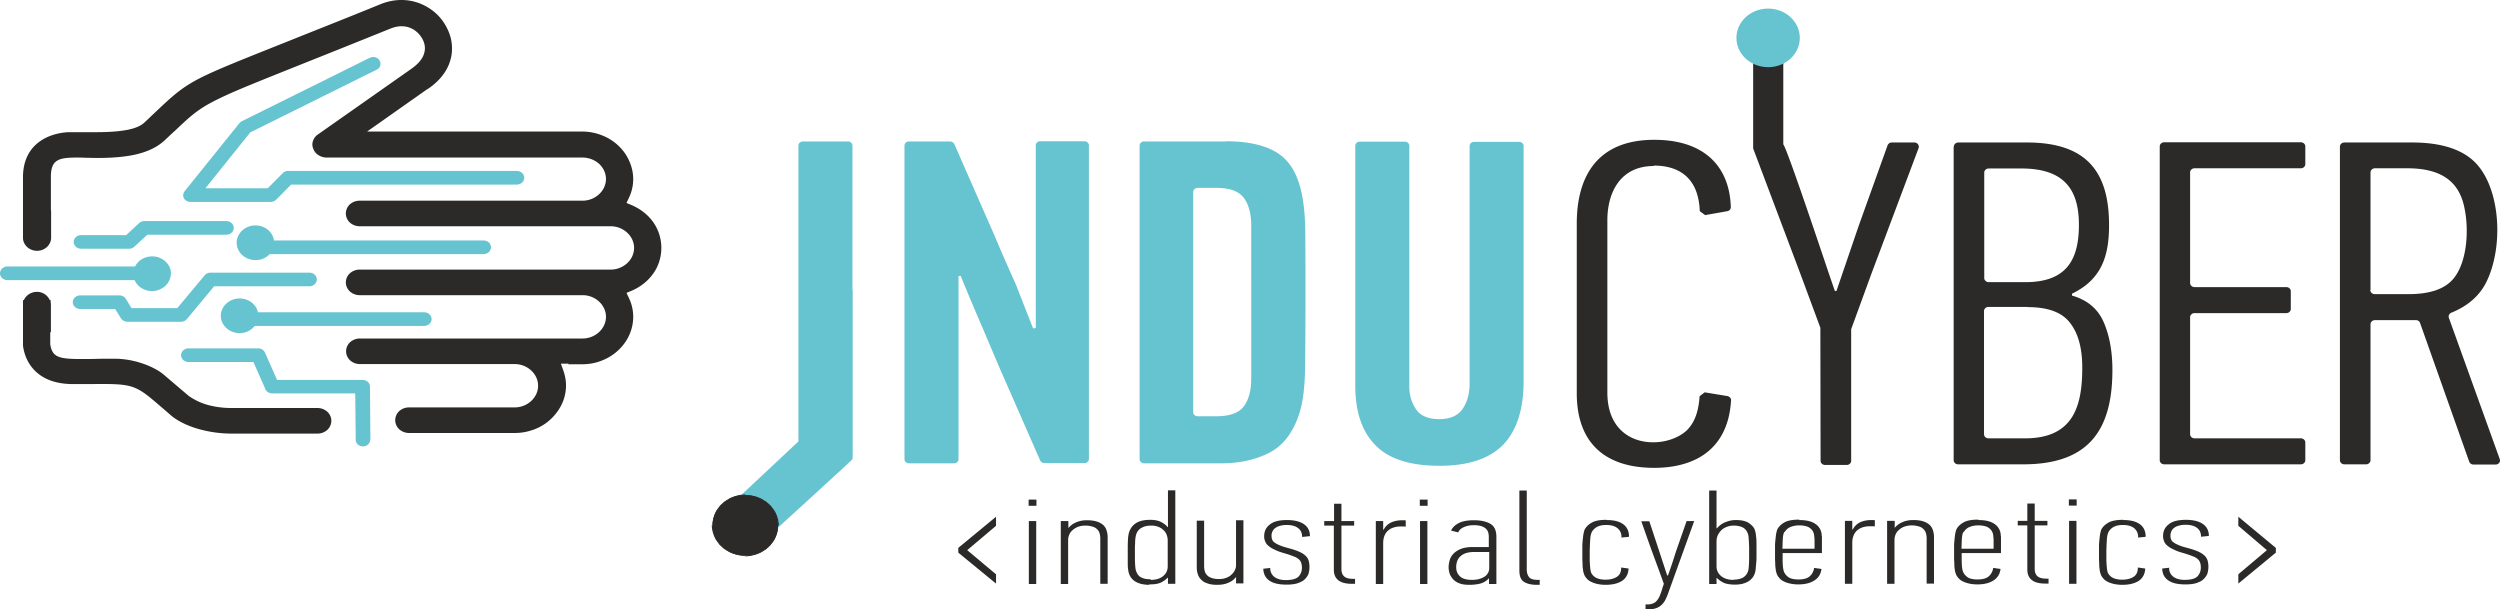
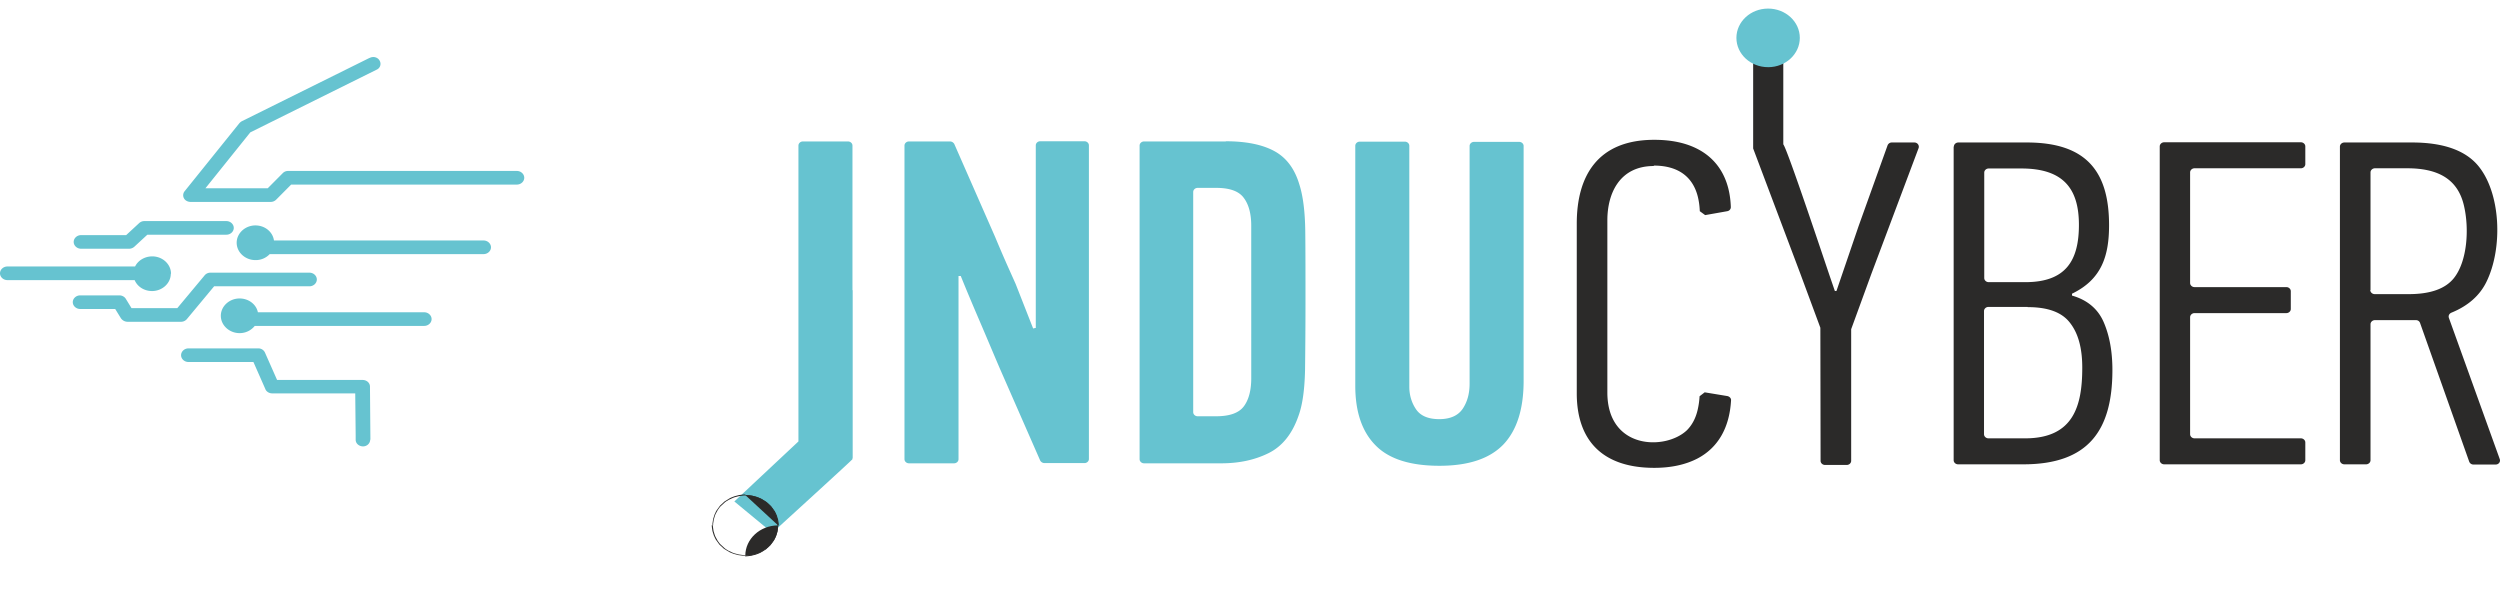
<svg xmlns="http://www.w3.org/2000/svg" width="160" height="39" fill="none" viewBox="0 0 160 39">
-   <path fill="#2b2a29" fill-rule="evenodd" d="M36.353 23.314h.9c.486 0 .929-.093 1.329-.264a3.2 3.2 0 0 0 1.414-1.123 2.86 2.86 0 0 0 .53-1.65c0-.41-.087-.819-.287-1.228l-.142-.304.314-.132c.771-.33 1.3-.858 1.615-1.465.2-.41.3-.845.3-1.281s-.1-.885-.3-1.28c-.3-.608-.844-1.136-1.615-1.466l-.315-.133.143-.303c.2-.41.286-.819.286-1.228 0-.594-.2-1.162-.529-1.65a3.2 3.2 0 0 0-1.414-1.123 3.4 3.4 0 0 0-1.33-.264h-13.76l3.844-2.707h.014c1.2-.792 1.643-1.835 1.572-2.8-.029-.488-.2-.95-.457-1.372A3.15 3.15 0 0 0 27.422.497c-.843-.528-1.972-.7-3.144-.198-2.4.978-4.187 1.677-5.63 2.258-3.015 1.202-4.658 1.849-5.745 2.39-1.286.647-1.829 1.162-3.029 2.298-.2.185-.4.383-.614.58-.3.291-.8.45-1.372.529-.529.08-1.13.105-1.7.105H4.414c-.757.027-1.586.278-2.172.846-.457.448-.771 1.109-.771 2.033v3.882c0 .449.4.832.9.832.486 0 .9-.37.9-.832v-1.756h-.014v-2.14c0-1.095.472-1.24 1.658-1.24.114 0 .328 0 .557.013.214 0 .471.013.729.013.771 0 1.6-.04 2.372-.198.743-.159 1.429-.436 1.957-.924.243-.225.443-.423.643-.595 1.03-.977 1.5-1.426 2.773-2.046 1.057-.528 2.643-1.149 5.573-2.324 1.529-.607 3.4-1.36 5.501-2.205.4-.159.772-.172 1.1-.08.358.106.658.344.858.66.257.41.271.793.114 1.163-.143.33-.429.607-.786.858l-5.959 4.186a.8.8 0 0 0-.314.409.68.68 0 0 0 .014.502.8.8 0 0 0 .329.41 1 1 0 0 0 .514.158h16.39c.415 0 .786.158 1.058.396.271.25.443.594.443.977s-.172.726-.443.977c-.272.25-.643.41-1.057.41H23.02a.94.94 0 0 0-.63.237.8.8 0 0 0-.256.58c0 .225.1.437.257.582a.94.94 0 0 0 .628.237h16.062c.414 0 .786.159 1.057.41.272.25.443.594.443.977s-.171.726-.443.977c-.271.25-.643.41-1.057.41H23.02a.94.94 0 0 0-.628.237.8.8 0 0 0-.258.58c0 .225.1.437.258.582a.94.94 0 0 0 .628.238h14.262c.414 0 .785.158 1.057.409.271.25.443.594.443.977s-.172.726-.443.977c-.272.251-.643.41-1.057.41H23.035a.94.94 0 0 0-.629.237.8.8 0 0 0-.257.581c0 .224.1.436.257.581a.94.94 0 0 0 .629.238h9.902c.415 0 .786.158 1.058.409.271.25.443.594.443.977s-.172.726-.443.977c-.272.251-.643.41-1.058.41H26.18a.94.94 0 0 0-.63.237.8.8 0 0 0-.256.581c0 .225.1.436.257.581a.94.94 0 0 0 .628.238h6.76c.371 0 .714-.053 1.043-.159a3.16 3.16 0 0 0 1.614-1.109c.4-.502.629-1.122.629-1.77 0-.316-.057-.633-.171-.963l-.158-.436h.5zm-33.11-2.06h.015v-1.756c0-.04 0-.08-.014-.119v-.172h-.057a.9.9 0 0 0-.83-.528c-.37 0-.7.225-.828.529h-.057v2.918c.086.66.386 1.333 1 1.808.5.397 1.229.647 2.2.647h1.115c1.386-.013 2.072-.013 2.658.172.6.198 1.015.555 1.844 1.268.185.158.4.343.657.567.357.304.929.621 1.686.846a7.8 7.8 0 0 0 2.186.316h5.502a.94.94 0 0 0 .628-.237.8.8 0 0 0 .258-.581c0-.225-.1-.436-.258-.581a.94.94 0 0 0-.628-.238h-5.502c-.586 0-1.072-.08-1.472-.185a3.9 3.9 0 0 1-1.214-.554l-.029-.014-1.629-1.386c-.257-.224-.771-.528-1.443-.74a5.6 5.6 0 0 0-1.672-.277c-.5 0-.929 0-1.3.014-2.187.026-2.687.026-2.844-.938v-.74z" clip-rule="evenodd" />
  <path fill="#66c3d0" d="M19.805 17.451c.258 0 .472.198.472.436 0 .237-.214.436-.472.436h-6.101l-1.744 2.099a.49.49 0 0 1-.371.172h-3.43a.52.52 0 0 1-.428-.238l-.358-.581H5.13c-.257 0-.472-.198-.472-.436 0-.237.215-.435.472-.435h2.515c.157 0 .314.079.4.21l.372.608h2.929l1.729-2.073a.48.48 0 0 1 .386-.198zm7.345 2.535c.257 0 .472.198.472.436s-.215.436-.472.436H16.304a1.23 1.23 0 0 1-.971.462c-.658 0-1.2-.502-1.2-1.11 0-.607.542-1.108 1.2-1.108.586 0 1.071.382 1.172.884zm-3.458 8.147c0 .238-.2.436-.457.436s-.472-.185-.472-.423v-.29l-.028-2.68h-5.316c-.2 0-.386-.12-.443-.291l-.757-1.717H12.06c-.257 0-.471-.198-.471-.435 0-.238.214-.436.471-.436h4.473a.46.46 0 0 1 .429.277l.771 1.743h5.473c.258 0 .472.185.472.423l.028 3.406zm-.029-24.427c.23-.12.515-.04.63.171a.403.403 0 0 1-.186.581l-8.088 4.014-2.873 3.579h3.987l.958-.964a.47.47 0 0 1 .343-.146H33.08c.258 0 .472.198.472.436s-.214.436-.472.436H18.634l-.944.95a.5.5 0 0 1-.371.16h-5.116c-.1 0-.2-.027-.285-.08a.407.407 0 0 1-.1-.607l3.486-4.331a.6.6 0 0 1 .172-.146l8.173-4.053zm7.288 11.685c.257 0 .472.198.472.436s-.215.436-.472.436h-13.69a1.22 1.22 0 0 1-.914.383c-.657 0-1.2-.502-1.2-1.11 0-.607.543-1.109 1.2-1.109.615 0 1.115.423 1.186.964zM14.49 14.15c.257 0 .471.198.471.436 0 .237-.214.435-.471.435H9.43l-.829.766a.5.5 0 0 1-.328.132H5.187c-.257 0-.471-.198-.471-.435 0-.238.214-.436.471-.436h2.887l.828-.766c.086-.08.2-.132.33-.132zm-3.559 3.367c0 .607-.542 1.11-1.2 1.11-.514 0-.943-.291-1.114-.7H.472c-.258 0-.472-.199-.472-.436 0-.238.214-.436.472-.436h8.173c.186-.383.615-.647 1.1-.647.658 0 1.2.502 1.2 1.109zM51.1 28.252V9.318c0-.146.128-.265.285-.265h2.887c.157 0 .286.12.286.265v9.256h.014v10.695c0 .026 0 .04-.014.066v.052c0 .04-4.644 4.265-5.13 4.714l-2.43-2.007zm10.245-10.59v11.726c0 .145-.128.264-.285.264h-2.887c-.157 0-.286-.12-.286-.265V9.317c0-.145.129-.264.286-.264h2.63c.114 0 .214.066.27.159l2.616 5.955q.322.773.643 1.505c.214.489.443.99.671 1.505l1.115 2.84c.043 0 .071 0 .086-.014.014-.013.043-.013.086-.013V9.304c0-.145.128-.264.285-.264h2.83c.157 0 .285.12.285.264v20.07c0 .146-.128.264-.285.264h-2.558a.32.32 0 0 1-.272-.158l-2.6-5.929c-.43-1.003-.843-1.993-1.258-2.957-.414-.964-.829-1.941-1.229-2.932zm18.734-3.221c0-.753-.157-1.347-.472-1.77-.314-.435-.9-.647-1.772-.647H76.65c-.157 0-.285.12-.285.264v14.089c0 .145.128.264.285.264h1.186c.858 0 1.444-.211 1.758-.62s.486-1.017.486-1.81zm-1.643-5.4q1.971 0 3.129.633c.772.423 1.3 1.136 1.6 2.152.23.726.358 1.73.372 2.998.014 1.267.014 2.772.014 4.489 0 1.703-.014 3.156-.028 4.384-.029 1.228-.157 2.192-.415 2.905-.4 1.162-1.043 1.967-1.929 2.403s-1.886.647-3.015.647H73.22c-.157 0-.286-.12-.286-.265V9.317c0-.145.129-.264.286-.264h5.244zm19.076.29V24.37c0 1.796-.428 3.156-1.286 4.067-.871.91-2.229 1.373-4.101 1.373s-3.244-.436-4.101-1.32q-1.286-1.308-1.286-3.803V9.33c0-.146.129-.264.286-.264h2.886c.157 0 .286.118.286.264v15.422c0 .528.143 1.017.429 1.44.285.422.785.633 1.486.633.7 0 1.2-.224 1.5-.66.3-.45.443-.977.443-1.611V9.344c0-.145.129-.264.286-.264h2.886c.158 0 .286.119.286.264z" />
  <path fill="#2b2a29" fill-rule="evenodd" d="M105.843 10.598c1.586 0 2.501.74 2.815 1.98.072.291.115.595.129.938l.343.251 1.414-.25c.143-.027.229-.133.229-.265-.057-1.756-.8-3.024-2.115-3.71q-1.136-.594-2.786-.594c-3.63 0-4.959 2.323-4.959 5.36v10.867c0 3.024 1.658 4.767 4.959 4.767 1.1 0 2.029-.211 2.786-.608 1.286-.686 2.029-1.94 2.129-3.71.015-.132-.1-.25-.243-.277l-1.443-.238-.328.251a5 5 0 0 1-.115.832c-.128.58-.371 1.017-.7 1.347-1.372 1.294-5.087 1.24-5.087-2.417V14.097c0-1.743.8-3.472 2.972-3.472zm6.359-1.096V3.877c0-.145.129-.264.286-.264h1.357c.158 0 .286.119.286.264v5.361c.272.343 2.658 7.513 3.015 8.556l.286.832h.1l1.415-4.146 1.857-5.176a.29.29 0 0 1 .272-.185h1.443c.2 0 .329.185.272.357l-3.015 8.028-1.301 3.565v8.424c0 .145-.128.264-.286.264h-1.386c-.157 0-.286-.119-.286-.264l-.014-8.517-1.286-3.472zm37.553-.119v20.07c0 .146.129.264.286.264h1.386c.157 0 .286-.118.286-.264v-8.701c0-.145.128-.264.286-.264h2.615c.128 0 .228.066.271.185l3.144 8.873a.29.29 0 0 0 .271.185h1.415c.2 0 .329-.172.271-.344l-3.258-9.044c-.043-.132.015-.265.158-.33 1.071-.436 1.814-1.096 2.243-1.968 1.072-2.179.929-5.73-.557-7.473-.829-.964-2.229-1.453-4.201-1.453h-4.33c-.157 0-.286.12-.286.264m1.958 9.177v-7.526c0-.145.128-.264.286-.264h2.057c1.886 0 3.215.62 3.63 2.363.357 1.48.228 3.592-.643 4.674-.543.674-1.501 1.017-2.872 1.017h-2.187c-.157 0-.286-.119-.286-.264zm-13.49 10.893c0 .146.129.264.286.264h8.745c.158 0 .286-.118.286-.264v-1.135c0-.146-.128-.264-.286-.264h-6.801c-.158 0-.286-.12-.286-.264v-7.487c0-.145.128-.264.286-.264h5.873c.157 0 .285-.119.285-.264v-1.136c0-.145-.128-.264-.285-.264h-5.873c-.158 0-.286-.119-.286-.264v-7.077c0-.145.128-.264.286-.264h6.801c.158 0 .286-.12.286-.264V9.37c0-.145-.128-.264-.286-.264h-8.745c-.157 0-.286.119-.286.264zm-13.189-20.07v20.07c0 .146.129.264.286.264h4.172c4.159 0 5.702-2.165 5.702-6.034 0-1.188-.186-2.205-.557-3.063s-1.058-1.426-2.029-1.703v-.12c1.886-.91 2.372-2.402 2.372-4.383 0-3.367-1.386-5.295-5.259-5.295h-4.387c-.157 0-.286.12-.286.264zm1.958 8.411v-6.747c0-.145.128-.264.286-.264h2.086c2.643 0 3.687 1.241 3.687 3.605 0 2.297-.844 3.67-3.43 3.67h-2.343c-.158 0-.286-.119-.286-.264m2.786 1.862c1.286 0 2.187.33 2.701 1.004.529.673.786 1.624.786 2.865 0 2.43-.543 4.529-3.658 4.529h-2.344c-.157 0-.286-.12-.286-.264v-7.883c0-.145.129-.264.286-.264h2.501z" clip-rule="evenodd" />
  <path fill="#66c3d0" d="M113.159 4.3c1.121 0 2.029-.84 2.029-1.876 0-1.035-.908-1.875-2.029-1.875s-2.029.84-2.029 1.875.908 1.875 2.029 1.875" />
-   <path fill="#2b2a29" d="m61.33 35.065 2.416-1.994v.58l-1.844 1.559 1.844 1.545v.594l-2.415-1.98zM145.654 35.065l-2.401-1.994v.58l1.829 1.559-1.829 1.545v.594l2.401-1.98zM65.832 32.372v-.396h.5v.396zm.014 5.004v-4.027h.472v4.027zm2.53-3.578c.128-.159.285-.278.5-.37a1.7 1.7 0 0 1 .685-.132c.243 0 .458.026.63.08.17.052.3.131.414.224a.8.8 0 0 1 .214.343c.043.132.071.277.071.422v2.998h-.471V34.47c0-.119-.014-.224-.043-.33a.56.56 0 0 0-.157-.264.64.64 0 0 0-.3-.172 1.5 1.5 0 0 0-.457-.066q-.258 0-.472.08a1.1 1.1 0 0 0-.343.21.7.7 0 0 0-.214.291.9.9 0 0 0-.072.343v2.813h-.471v-4.027h.486zm5.272 3.314c.329 0 .6-.08.786-.238q.3-.237.3-.634v-1.663c0-.12-.028-.238-.071-.357a.7.7 0 0 0-.2-.29.9.9 0 0 0-.329-.212 1.2 1.2 0 0 0-.471-.079c-.229 0-.415.04-.586.132a.7.7 0 0 0-.343.383 1 1 0 0 0-.057.225 2 2 0 0 0-.029.317c0 .118-.014.237-.014.37v.382c0 .264 0 .489.014.687s.029.343.072.435q.106.297.342.397c.158.079.343.105.572.105zm-.1.317q-.214 0-.428-.04a1.5 1.5 0 0 1-.415-.145.96.96 0 0 1-.329-.29 1.06 1.06 0 0 1-.17-.476c-.03-.172-.03-.343-.03-.515v-.595c0-.316 0-.593.015-.857.014-.251.057-.463.143-.621a1.03 1.03 0 0 1 .414-.436c.2-.118.486-.185.872-.185q.45 0 .728.159c.186.105.315.211.372.304h.029v-2.35h.471v5.98h-.471v-.382h-.029a1.4 1.4 0 0 1-.457.317c-.186.079-.415.105-.715.105zm5.587-.502h-.028c-.129.158-.286.29-.5.37-.2.092-.443.132-.7.132-.258 0-.458-.027-.63-.093a.9.9 0 0 1-.4-.237.8.8 0 0 1-.214-.344 1.4 1.4 0 0 1-.071-.422v-3.01h.472v2.89c0 .133.014.239.042.344a.56.56 0 0 0 .158.264c.071.08.171.132.285.172.129.04.286.066.472.066.171 0 .329-.026.457-.08a.86.86 0 0 0 .343-.21.9.9 0 0 0 .215-.291.7.7 0 0 0 .07-.343v-2.84h.473v4.041h-.472v-.449zm2.158-.568q0 .337.257.555c.172.132.415.211.73.211.385 0 .656-.066.814-.211a.79.79 0 0 0 .228-.581 1 1 0 0 0-.043-.304.55.55 0 0 0-.142-.224.9.9 0 0 0-.315-.185 7 7 0 0 0-.529-.185c-.285-.08-.528-.159-.7-.251a1.5 1.5 0 0 1-.428-.264.64.64 0 0 1-.2-.29.74.74 0 0 1-.058-.317c0-.304.115-.555.358-.74.228-.198.6-.29 1.114-.29.457 0 .829.092 1.072.264.257.171.386.436.386.766l-.5.052c0-.25-.086-.435-.258-.567q-.257-.198-.728-.199c-.2 0-.358.027-.472.067a.8.8 0 0 0-.3.158.6.6 0 0 0-.2.475q0 .14.043.238.043.12.171.198c.086.066.2.119.358.185s.357.119.6.185c.285.079.5.158.671.238.157.079.286.171.372.263a.7.7 0 0 1 .171.317 1.55 1.55 0 0 1-.028.82q-.086.197-.257.356c-.115.105-.272.171-.458.237q-.279.08-.686.08c-.471 0-.843-.08-1.086-.251-.257-.172-.385-.423-.4-.766l.472-.053zm4.087-3.01v-1.11h.472v1.11h.814v.29h-.814v2.786c0 .198.057.357.171.462s.3.159.586.159h.114v.317h-.214c-.757 0-1.143-.304-1.143-.898v-2.826h-.615v-.29zm4.587.356c-.043 0-.086-.013-.143-.013h-.143q-.557 0-.857.277-.3.278-.3.792v2.615h-.472v-4.027h.472v.554h.028a1.03 1.03 0 0 1 .472-.462c.2-.092.443-.145.714-.145h.115c.043 0 .071 0 .114.013v.41zm.9-1.333v-.396h.5v.396zm.015 5.004v-4.027h.471v4.027zm3.458-2.047a1.7 1.7 0 0 0-.458.053 1 1 0 0 0-.357.172.8.8 0 0 0-.243.303 1.1 1.1 0 0 0-.085.45c0 .224.07.409.228.567.157.159.415.238.786.238.314 0 .572-.066.786-.198a.65.65 0 0 0 .314-.581v-1.004zm-1.472-1.373c.1-.211.271-.37.514-.489.243-.118.557-.171.943-.171q.687 0 1.072.237c.257.159.372.436.372.832v3.01h-.472v-.356h-.014a1.14 1.14 0 0 1-.6.344 3 3 0 0 1-.658.066c-.243 0-.443-.027-.614-.093a1.05 1.05 0 0 1-.4-.25 1.2 1.2 0 0 1-.229-.357 1.4 1.4 0 0 1-.071-.423c0-.158.028-.303.071-.462a1 1 0 0 1 .243-.41c.114-.118.271-.224.471-.303q.3-.119.73-.119h1.057v-.647c0-.105-.014-.21-.043-.303a.55.55 0 0 0-.157-.238.8.8 0 0 0-.3-.158 1.7 1.7 0 0 0-.486-.053q-.323 0-.6.119c-.186.079-.315.198-.372.343zm4.372-2.562h.472v5.031c0 .211.043.37.143.502.086.119.271.185.557.185h.129v.317h-.172c-.371 0-.643-.066-.843-.198s-.286-.37-.286-.727zm5.602 1.889c.457 0 .814.092 1.057.277s.358.449.358.792c-.086.013-.158.027-.243.027-.086.013-.158.013-.243.026a.69.69 0 0 0-.243-.594c-.172-.145-.415-.212-.729-.212-.2 0-.371.027-.529.093a.85.85 0 0 0-.385.343c-.058.106-.101.278-.115.542-.014.25-.028.541-.028.871v.409c0 .106.014.212.014.304.014.093.014.185.029.277q.021.12.042.198a.72.72 0 0 0 .329.344q.236.119.6.119c.3 0 .543-.066.729-.185.186-.12.271-.317.271-.594l.472.066c-.014.343-.157.607-.4.779-.257.171-.615.264-1.072.264-.214 0-.414-.027-.571-.066-.158-.04-.3-.093-.415-.159a.8.8 0 0 1-.257-.224.7.7 0 0 1-.143-.264 1 1 0 0 1-.057-.251c-.014-.106-.029-.212-.029-.344 0-.118-.014-.237-.014-.37v-.805c0-.145.014-.29.029-.422q.02-.198.043-.357c.028-.105.042-.198.071-.264.1-.198.257-.343.472-.462s.528-.172.928-.172zm3.915 3.525q.15-.416.3-.871c.1-.304.186-.594.286-.872l.6-1.716h.486l-1.629 4.515a4 4 0 0 1-.2.489 1.14 1.14 0 0 1-.386.462c-.185.119-.414.185-.728.185h-.172v-.317h.129c.228 0 .414-.066.543-.185.128-.132.228-.303.3-.528.043-.106.071-.211.1-.304.028-.105.071-.198.1-.303-.243-.674-.486-1.334-.729-1.994s-.472-1.334-.714-2.007h.514l.572 1.73.571 1.742h.029zm4.187.29c.214 0 .4-.039.557-.105a.73.73 0 0 0 .358-.396c.043-.093.057-.238.071-.436s.014-.436.014-.687v-.422c0-.145-.014-.277-.014-.396-.014-.132-.014-.238-.028-.343a.8.8 0 0 0-.072-.238.67.67 0 0 0-.314-.33 1.3 1.3 0 0 0-.543-.106 1.1 1.1 0 0 0-.486.093.9.9 0 0 0-.343.224 1.3 1.3 0 0 0-.214.317 1 1 0 0 0-.072.356v1.611c0 .264.1.462.3.634.2.159.457.238.786.238zm.114.318c-.3 0-.543-.04-.714-.106a1.5 1.5 0 0 1-.457-.317h-.029v.383h-.471v-5.981h.471v2.416h.029c.128-.159.3-.29.514-.383.229-.092.443-.145.686-.145.343 0 .6.053.786.158.171.106.314.238.4.383.057.132.1.29.114.489.029.198.029.409.029.62v.581c0 .145 0 .304-.014.462s-.029.317-.043.489a1.1 1.1 0 0 1-.172.475c-.1.119-.2.225-.328.29a1.5 1.5 0 0 1-.4.146c-.143.026-.286.04-.401.04m4.102-4.133c.443 0 .785.079 1.028.25a.9.9 0 0 1 .401.727.8.8 0 0 1 .014.171v.964h-2.515v.264c0 .172 0 .357.014.542s.043.33.086.422c.071.146.171.251.314.344q.215.118.6.118c.329 0 .572-.066.729-.21a.84.84 0 0 0 .272-.529l.471.066c-.043.33-.186.568-.457.74-.272.171-.6.25-1.029.25-.214 0-.414-.026-.571-.066a1.6 1.6 0 0 1-.415-.158.8.8 0 0 1-.257-.225.7.7 0 0 1-.143-.264 1 1 0 0 1-.057-.25c-.014-.106-.029-.212-.029-.33 0-.12-.014-.238-.014-.37v-.806c0-.145.014-.29.029-.422q.021-.198.042-.357c.029-.106.043-.198.072-.264.1-.198.257-.343.471-.462.215-.119.529-.172.929-.172zm-.958.752c-.057.093-.086.238-.1.423s-.014.41-.028.66h2.057v-.502c0-.132-.014-.25-.028-.37a.63.63 0 0 0-.129-.316.7.7 0 0 0-.3-.225 1.5 1.5 0 0 0-.529-.08 1.4 1.4 0 0 0-.528.093.75.75 0 0 0-.401.344zm5.787-.343c-.042 0-.085-.013-.142-.013h-.143q-.558 0-.858.277-.3.278-.3.792v2.615h-.471v-4.027h.471v.554h.029c.114-.211.271-.37.471-.462s.443-.145.715-.145h.114c.043 0 .072 0 .114.013v.41zm1.272.092c.129-.158.286-.277.5-.37s.443-.131.686-.131.457.026.629.079.3.132.414.224c.1.093.172.212.215.344s.071.277.071.422v2.998h-.471v-2.892c0-.119-.015-.225-.043-.33a.648.648 0 0 0-.458-.436 1.5 1.5 0 0 0-.457-.066 1.4 1.4 0 0 0-.471.08 1 1 0 0 0-.343.21.7.7 0 0 0-.215.29.9.9 0 0 0-.071.344v2.813h-.472v-4.027h.486zm5.359-.501c.443 0 .786.079 1.029.25a.9.9 0 0 1 .4.727c.014.066.014.119.014.171v.964h-2.515v.264c0 .172 0 .357.014.542s.043.33.086.422c.072.146.172.251.314.344q.214.118.601.118c.328 0 .571-.066.728-.21a.84.84 0 0 0 .272-.529l.471.066c-.042.33-.185.568-.457.74-.271.171-.6.25-1.029.25-.214 0-.414-.026-.571-.066s-.3-.092-.415-.158a.8.8 0 0 1-.257-.225.7.7 0 0 1-.143-.264 1 1 0 0 1-.057-.25 2.4 2.4 0 0 1-.028-.33c0-.12-.015-.238-.015-.37v-.806c0-.145.015-.29.029-.422q.02-.198.043-.357c.028-.106.043-.198.071-.264.1-.198.257-.343.472-.462s.528-.172.928-.172zm-.958.752c-.057.093-.085.238-.1.423s-.014.41-.028.66h2.057v-.502c0-.132-.014-.25-.028-.37a.63.63 0 0 0-.129-.316.7.7 0 0 0-.3-.225 1.5 1.5 0 0 0-.529-.08c-.185 0-.357.027-.528.093a.75.75 0 0 0-.4.344zm3.473-.7h.614v-1.109h.472v1.11h.814v.29h-.814v2.786c0 .198.057.357.171.462s.3.159.586.159h.129v.316h-.215c-.757 0-1.143-.303-1.143-.897v-2.826h-.614zm3.272-.977v-.396h.5v.396zm.014 5.005v-4.027h.472v4.027zm3.487-4.08c.457 0 .815.092 1.057.277.243.185.358.449.358.792-.086.013-.158.027-.243.027-.086.013-.157.013-.243.026a.69.69 0 0 0-.243-.594c-.172-.145-.414-.212-.729-.212-.2 0-.371.027-.529.093a.85.85 0 0 0-.385.343c-.058.106-.1.278-.115.542-.014.25-.028.541-.028.871v.409c0 .106.014.212.014.304.014.093.014.185.029.277q.021.12.042.198a.72.72 0 0 0 .329.344q.236.119.6.119c.3 0 .543-.066.729-.185.186-.12.272-.317.272-.594l.471.066c-.014.343-.157.607-.4.779-.257.171-.614.264-1.072.264-.214 0-.414-.027-.571-.066s-.3-.093-.415-.159a.8.8 0 0 1-.257-.224.7.7 0 0 1-.143-.264 1 1 0 0 1-.057-.251c-.014-.106-.029-.212-.029-.344 0-.118-.014-.237-.014-.37v-.805c0-.145.014-.29.029-.422q.02-.198.043-.357c.028-.105.042-.198.071-.264.1-.198.257-.343.472-.462s.528-.172.928-.172zm2.915 3.063q0 .337.257.555c.172.132.415.21.729.21.386 0 .657-.065.815-.21a.8.8 0 0 0 .228-.581.9.9 0 0 0-.043-.304.54.54 0 0 0-.143-.225.9.9 0 0 0-.314-.184 7 7 0 0 0-.529-.185c-.285-.08-.528-.159-.7-.251a1.5 1.5 0 0 1-.429-.264.64.64 0 0 1-.2-.29.8.8 0 0 1-.057-.318c0-.303.115-.554.358-.74.228-.197.6-.29 1.114-.29.457 0 .829.093 1.072.264.257.172.386.436.386.766l-.5.053c0-.25-.086-.436-.258-.568q-.257-.198-.728-.198a1.5 1.5 0 0 0-.472.066.8.8 0 0 0-.3.159.6.6 0 0 0-.157.224.8.8 0 0 0-.043.251q0 .14.043.238.042.119.171.198c.086.066.2.119.357.185.158.066.358.119.601.185.285.079.5.158.671.237.157.08.286.172.372.264a.7.7 0 0 1 .171.317 1.53 1.53 0 0 1-.028.819q-.086.197-.258.356c-.114.106-.271.172-.457.238q-.279.08-.686.08c-.471 0-.843-.08-1.086-.252-.257-.171-.386-.422-.4-.765l.472-.053z" />
-   <path fill="#2b2a29" fill-rule="evenodd" d="M47.699 31.684c1.157 0 2.1.871 2.1 1.94 0 1.07-.943 1.942-2.1 1.942s-2.1-.872-2.1-1.941c0-1.07.942-1.941 2.1-1.941" clip-rule="evenodd" />
+   <path fill="#2b2a29" fill-rule="evenodd" d="M47.699 31.684c1.157 0 2.1.871 2.1 1.94 0 1.07-.943 1.942-2.1 1.942c0-1.07.942-1.941 2.1-1.941" clip-rule="evenodd" />
  <path fill="#2b2a29" d="M49.814 33.625h-.043v-.092l-.043-.278-.086-.277-.043-.092-.128-.238-.115-.158-.057-.066-.286-.264-.071-.053L48.77 32l-.257-.119-.1-.04-.3-.079-.3-.04h-.1v-.039h.114l.114.013.2.027.3.079.2.08.087.039.342.211.286.264.229.317.043.08.085.184.086.277.029.185.014.106v.106zm-2.115 1.954v-.04h.1l.3-.039.3-.08.1-.039.257-.118.172-.106.071-.053.286-.264.057-.066.114-.159.129-.237.043-.093.085-.277.043-.277v-.093h.043v.106l-.014.106-.029.184-.085.278-.086.185-.043.079-.229.317-.285.264-.343.211-.086.04-.2.079-.3.08-.2.026-.115.013h-.114zm-2.115-1.954h.043v.093l.042.277.086.277.043.093.129.237.114.159.057.066.286.264.071.053.172.105.257.12.1.039.3.079.3.04h.1v.04h-.114l-.114-.014-.2-.026-.3-.08-.2-.079-.086-.04-.343-.21-.286-.265-.229-.317-.042-.079-.086-.185-.086-.277-.029-.185-.014-.106V33.6zm2.115-1.954v.04h-.1l-.3.04-.3.078-.1.04-.258.119-.171.105-.072.053-.286.264-.057.066-.114.159-.129.238-.042.092-.086.277-.043.278v.092h-.043v-.106l.014-.105.029-.185.086-.277.085-.185.043-.08.229-.316.286-.264.343-.212.085-.04.2-.079.3-.079.2-.026.115-.013h.114z" />
</svg>